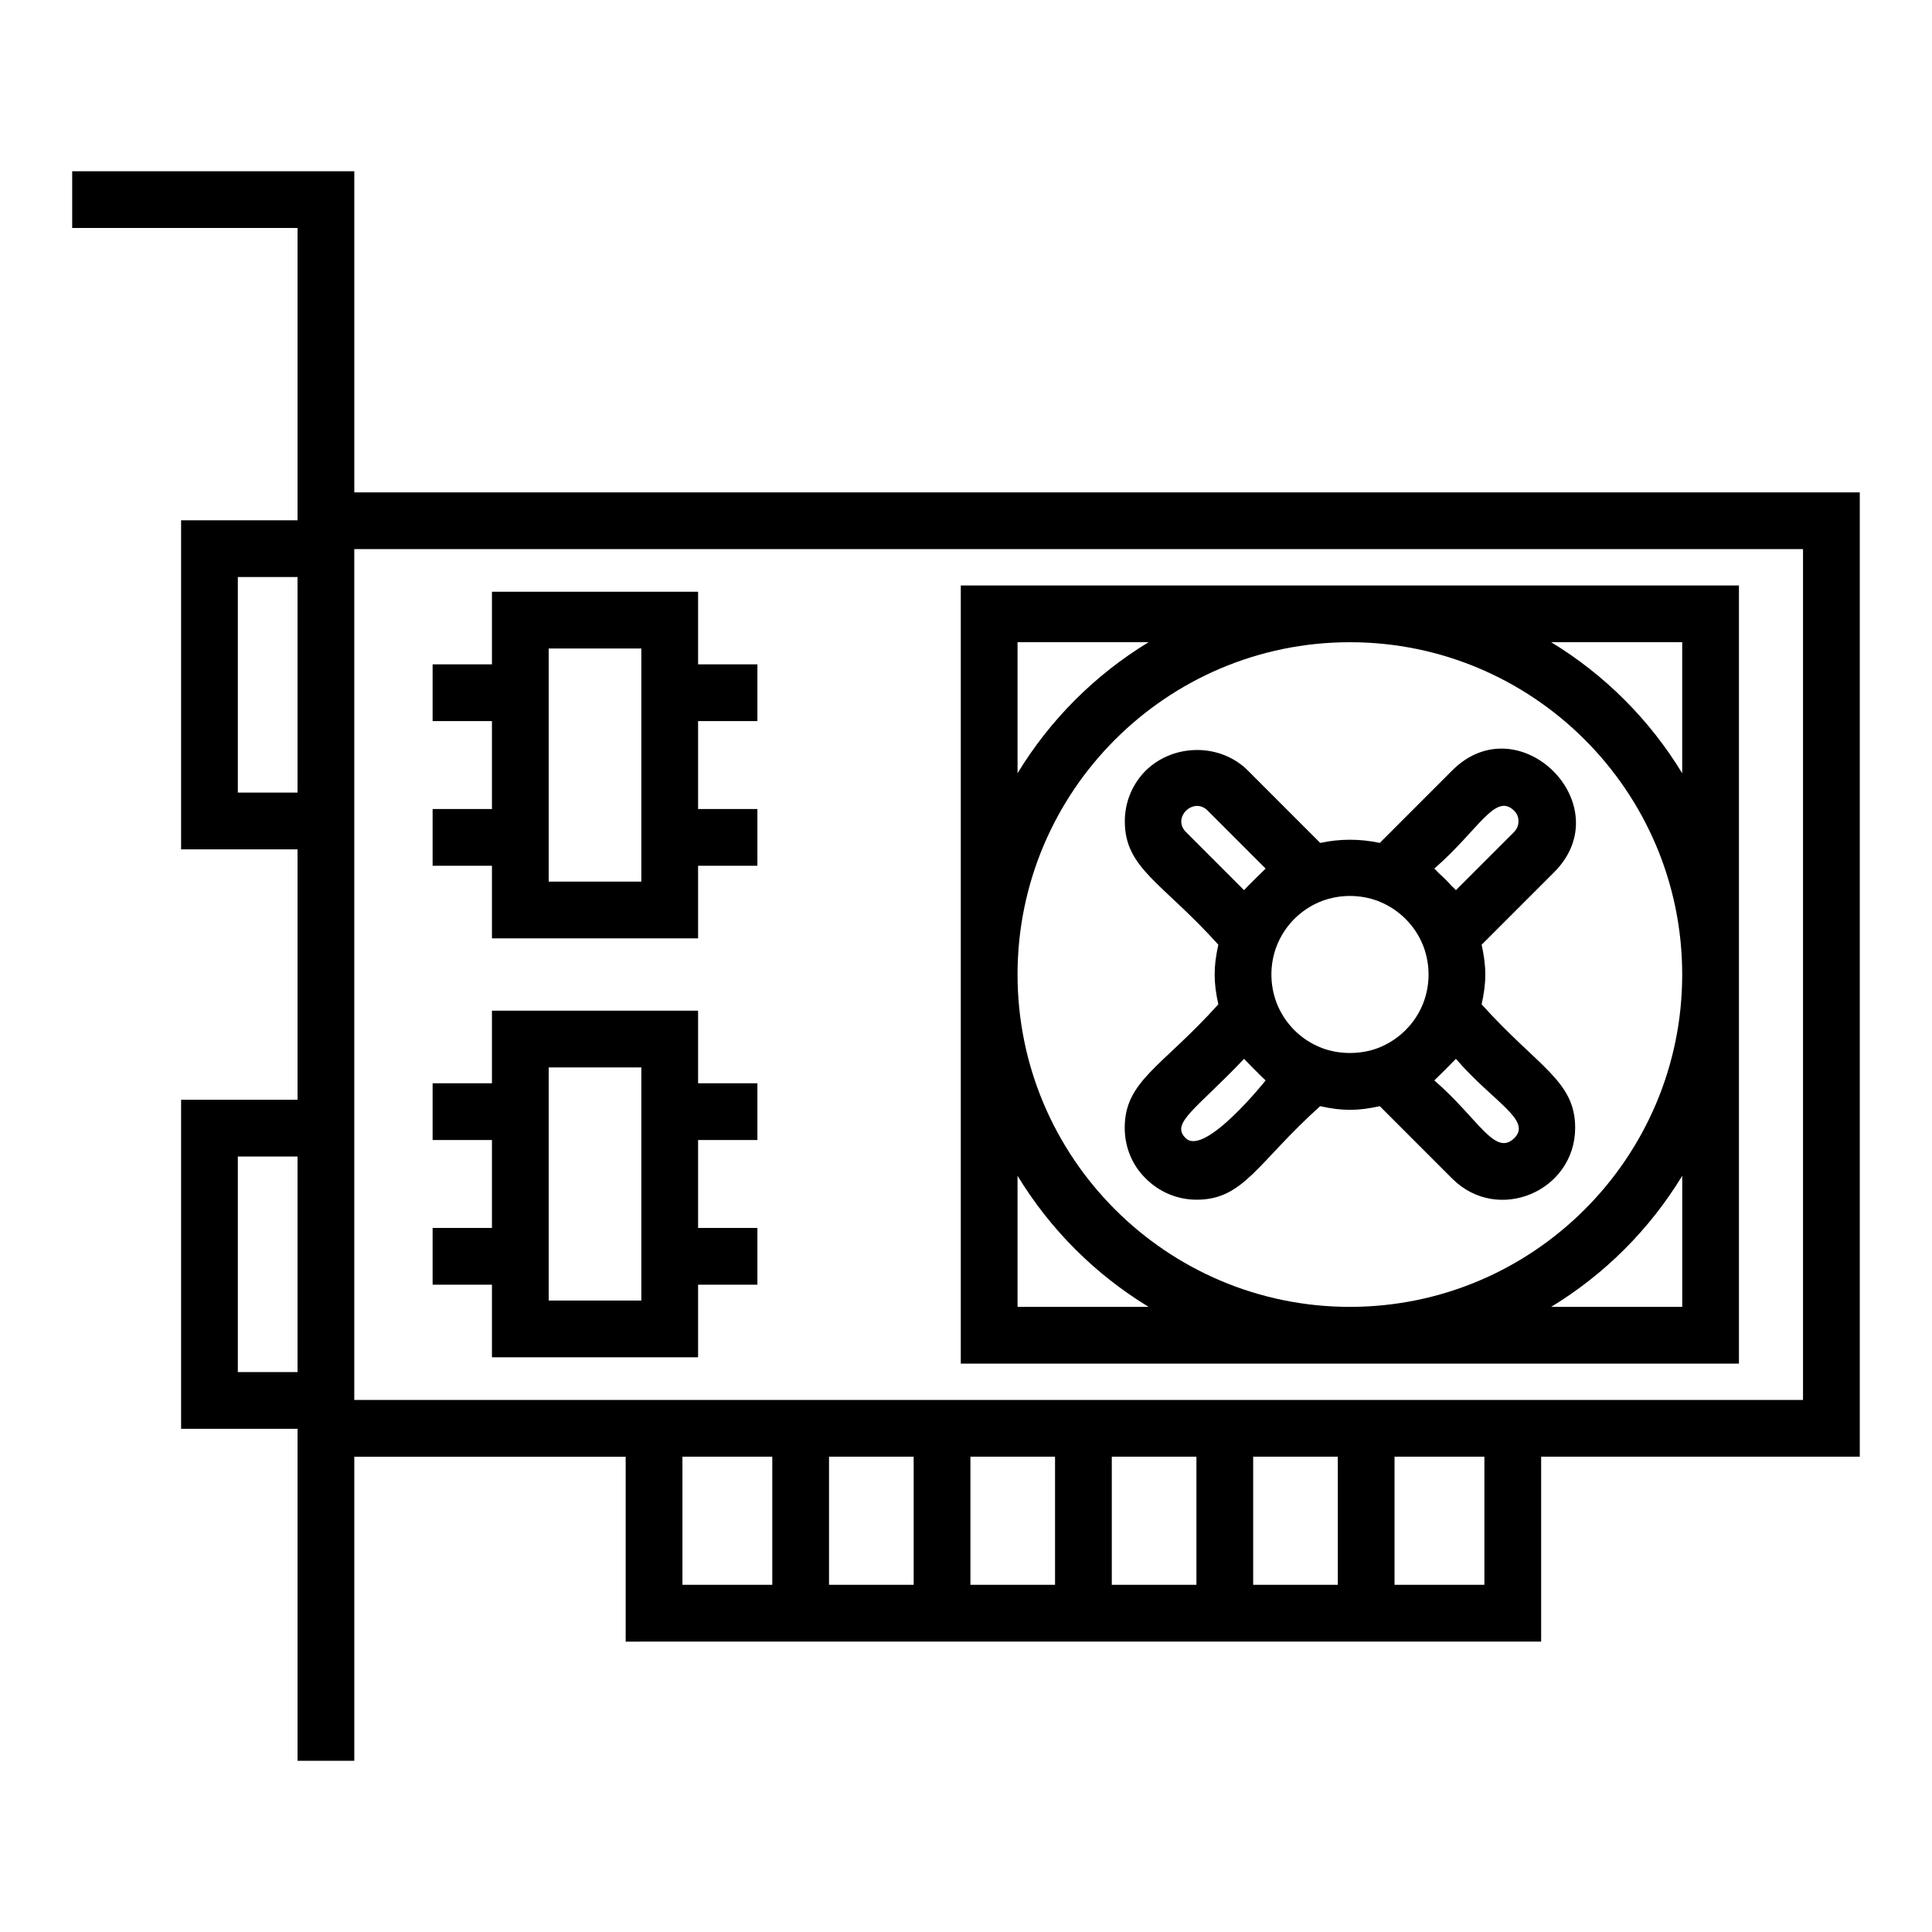
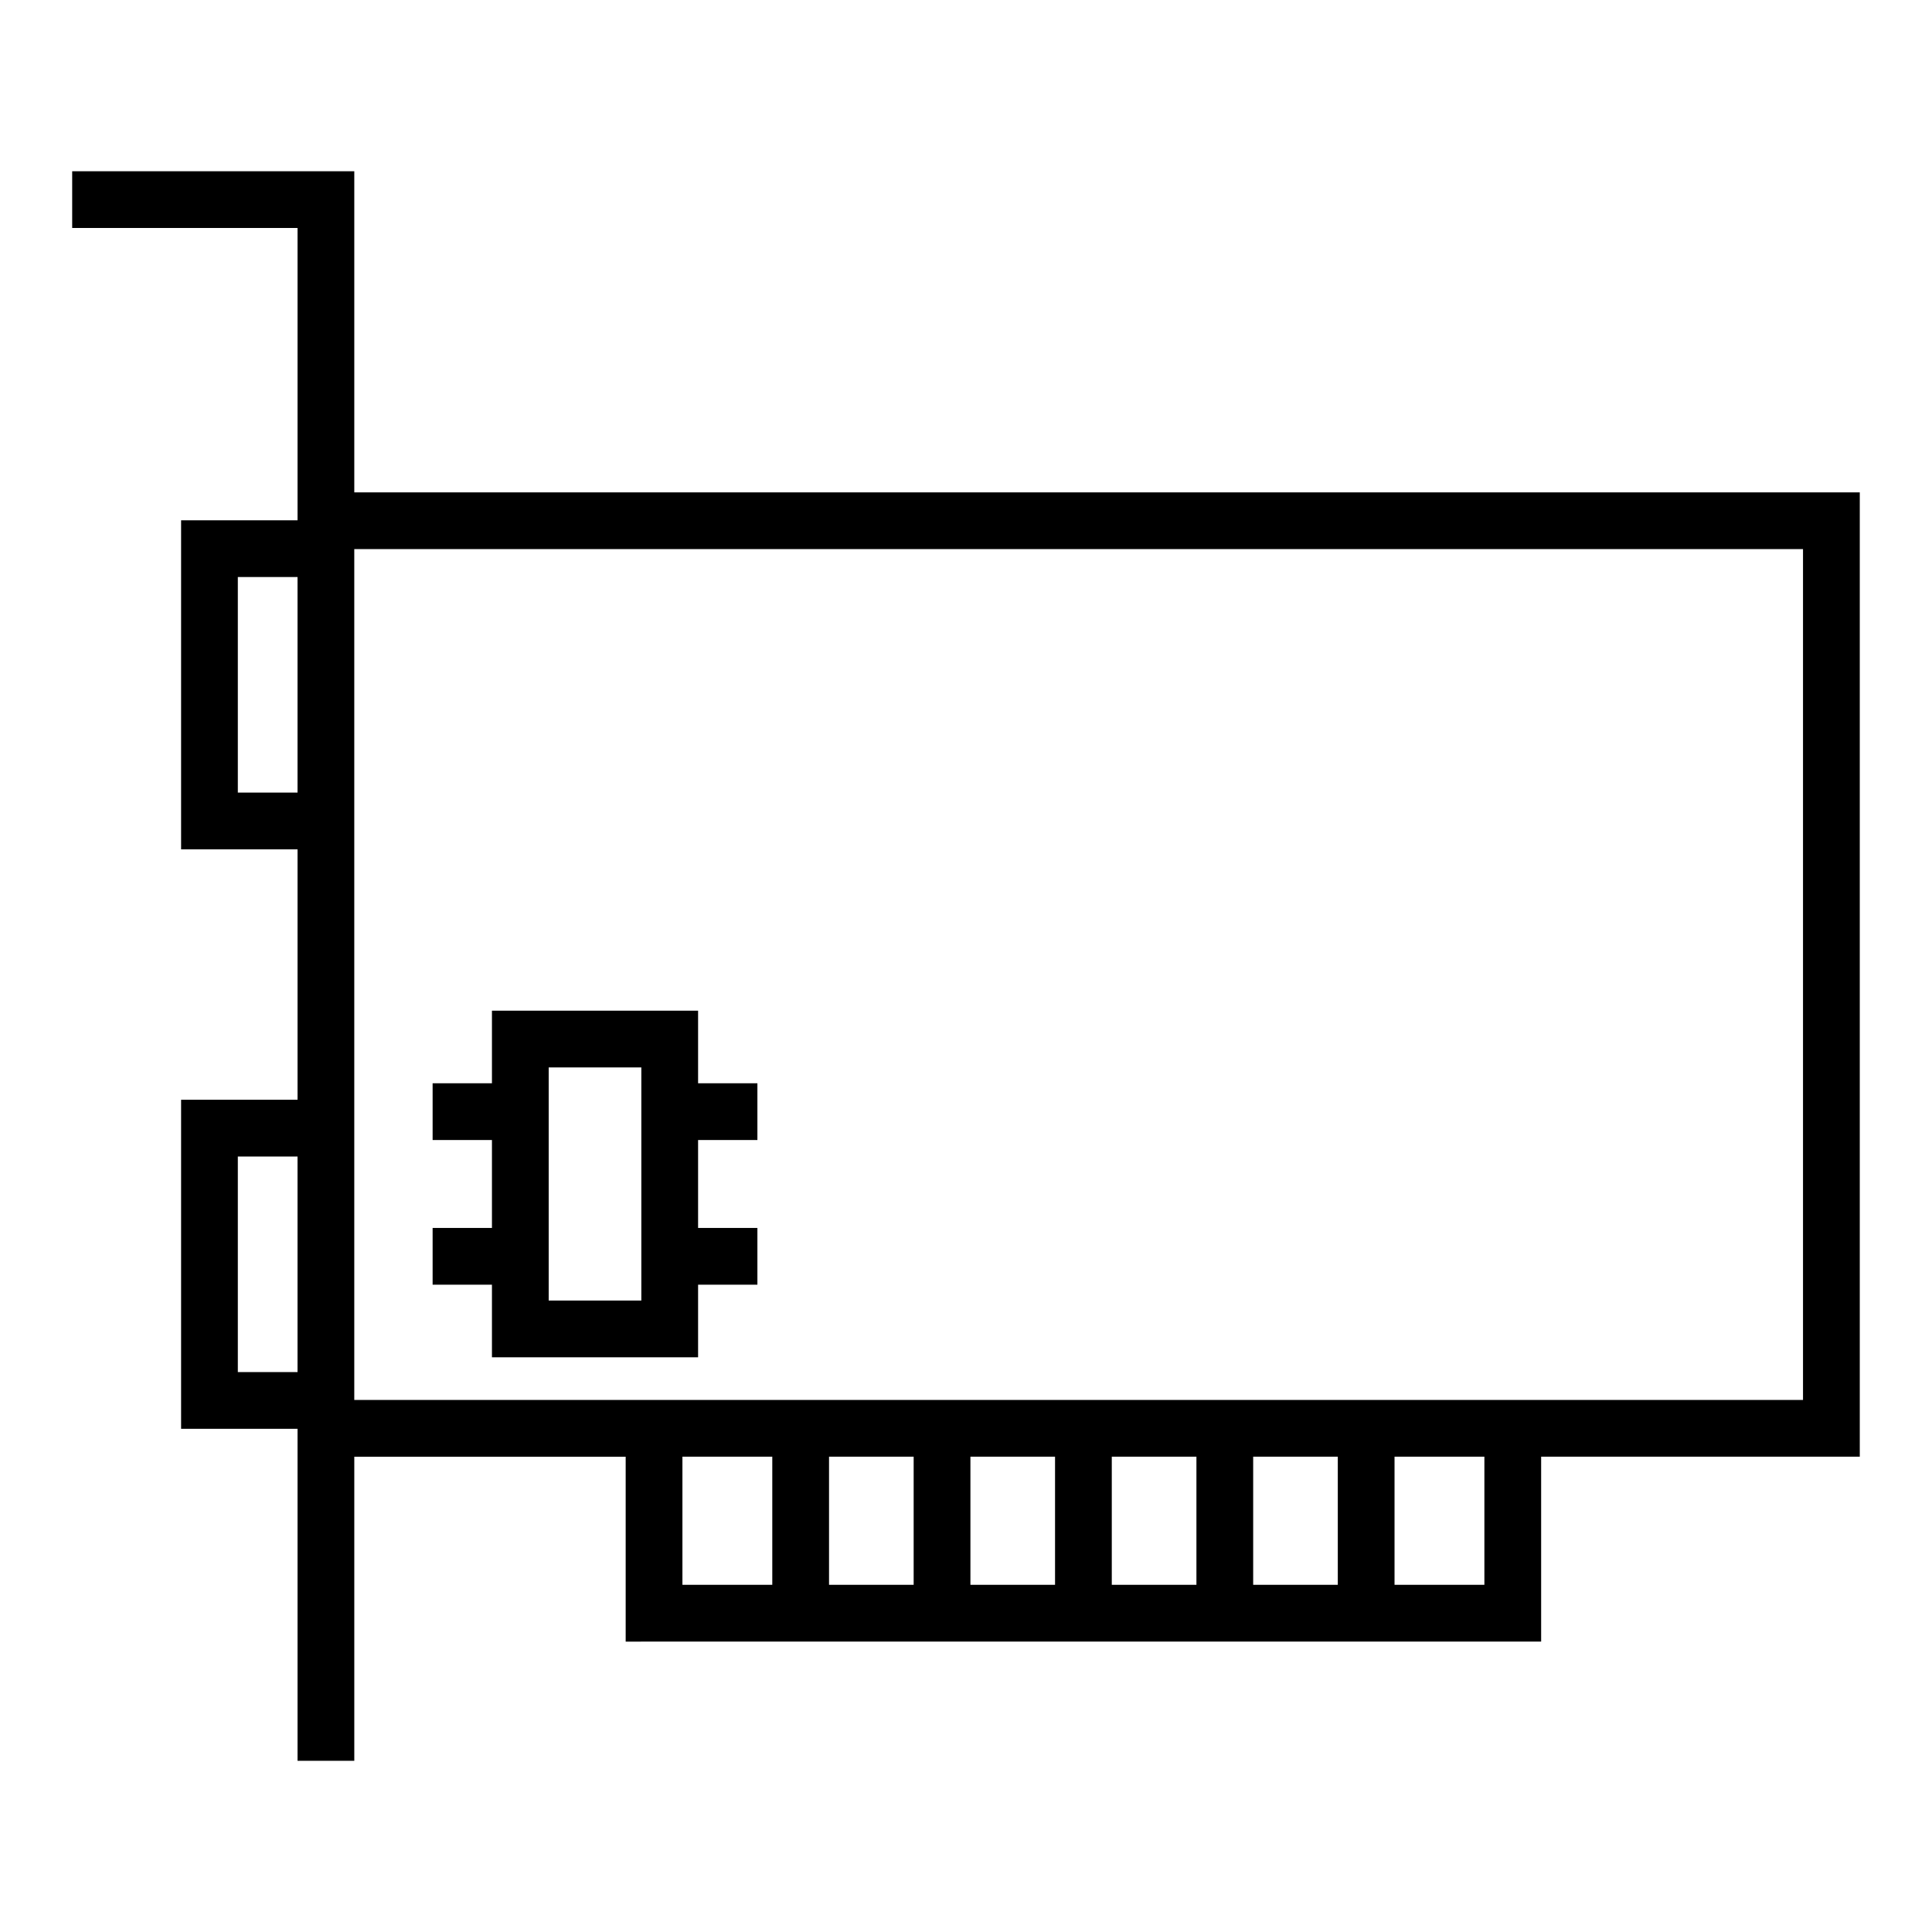
<svg xmlns="http://www.w3.org/2000/svg" fill="#000000" width="800px" height="800px" version="1.1" viewBox="144 144 512 512">
  <g>
-     <path d="m329 300.82h-54.629v19.238h-15.723v15.039h15.723v23.301h-15.723v15.039h15.723v19.238h54.629v-19.238h15.719v-15.039h-15.719v-23.301h15.719v-15.039h-15.719zm-15.039 76.816h-24.551v-61.777h24.551z" />
    <path d="m329 411.84h-54.629v19.238h-15.723v15.039h15.723v23.301h-15.723v15.039h15.723v19.238h54.629v-19.238h15.719v-15.039h-15.719v-23.301h15.719v-15.039h-15.719zm-15.039 76.816h-24.551v-61.777h24.551z" />
    <path d="m552.42 579.03v-48.996l84.441 0.004v-255.55h-398.97v-85.109h-74.762v15.039h59.723v77.465h-30.859v87.203h30.859v66.363h-30.859v87.203h30.859v87.98h15.039v-80.586h71.918v48.996zm-227.57-48.992h23.812v33.957h-23.812zm173.68 0v33.957h-22.426v-33.957zm-37.465 33.953h-22.43v-33.957h22.43zm-37.469 0h-22.426v-33.957h22.426zm-37.469 0h-22.426v-33.957h22.426zm151.25 0h-23.812v-33.957h23.812zm-330.35-209.95v-57.121h15.82v57.125zm0 153.57v-57.125h15.82v57.125zm30.859 7.394v-225.48h383.93v225.48h-383.93z" />
-     <path d="m604.84 299.15h-206.22v206.22h206.22zm-15.039 15.039v34.73c-8.625-14.188-20.543-26.105-34.727-34.73zm0 88.078c0 48.562-39.512 88.066-88.07 88.066-48.562 0-88.07-39.508-88.07-88.066 0-48.57 39.512-88.074 88.07-88.074 48.559-0.004 88.07 39.504 88.07 88.074zm-176.14-88.078h34.727c-14.184 8.625-26.105 20.543-34.727 34.73zm0 176.14v-34.727c8.625 14.184 20.543 26.102 34.727 34.727zm141.42 0c14.184-8.625 26.102-20.543 34.727-34.727v34.727z" />
-     <path d="m528.86 348.17-19.211 19.215c-5.164-1.125-10.613-1.129-15.773 0l-19.215-19.223c-7.141-7.129-19.453-7.285-26.984 0.008-3.606 3.606-5.59 8.395-5.59 13.496 0 12.531 9.984 16.215 24.785 32.691-1.301 5.816-1.297 10.004 0 15.797-14.91 16.602-24.809 20.246-24.809 32.73 0 5.184 2.023 9.996 5.606 13.461 3.606 3.606 8.398 5.59 13.496 5.59 12.477 0 16.141-9.918 32.691-24.789 5.828 1.305 10.02 1.293 15.801 0l19.203 19.211c12.098 12.07 32.574 3.309 32.574-13.504 0-12.449-9.887-16.109-24.789-32.691 0.578-2.594 0.977-5.238 0.977-7.894s-0.395-5.305-0.977-7.902l19.195-19.195c17.777-17.781-9.305-44.691-26.98-27zm-34.555 73.559c-1.379-0.527-2.691-1.199-3.91-1.992-3.66-2.383-6.519-5.883-8.105-10.027l-0.008-0.02c-0.879-2.32-1.348-4.887-1.348-7.426 0-2.555 0.469-5.133 1.355-7.453 0.527-1.383 1.199-2.691 1.992-3.914 2.383-3.664 5.883-6.519 10.027-8.109 2.312-0.883 4.894-1.352 7.453-1.352 2.559 0 5.137 0.469 7.426 1.344 5.547 2.144 9.934 6.527 12.039 12.027l0.008 0.02c0.879 2.32 1.348 4.887 1.348 7.434s-0.469 5.125-1.355 7.445c-2.102 5.5-6.488 9.883-12.035 12.027-4.621 1.758-10.258 1.758-14.887-0.004zm-30.277-62.926 15.379 15.383c-0.25 0.199-5.269 5.156-5.719 5.719l-15.383-15.391c-3.824-3.805 1.977-9.441 5.723-5.711zm-5.812 86.82c-4.133-4 2.906-7.75 15.473-21.016 0.199 0.25 5.156 5.273 5.719 5.719 0.004 0-16.172 20.293-21.191 15.297zm87.086 0c-5.141 4.973-9.461-5.125-21.195-15.305 0.262-0.207 5.516-5.453 5.723-5.715 9.82 11.41 20.258 16.234 15.473 21.02zm-0.09-81.098-15.383 15.383c-0.395-0.492-0.918-0.863-1.336-1.332-0.953-1.074-1.957-2.074-3.035-3.031-0.477-0.426-0.855-0.953-1.355-1.352 11.922-10.402 16.184-20.301 21.199-15.305 0.969 0.941 1.113 2.121 1.113 2.738 0.004 0.777-0.207 1.898-1.203 2.898z" />
  </g>
</svg>